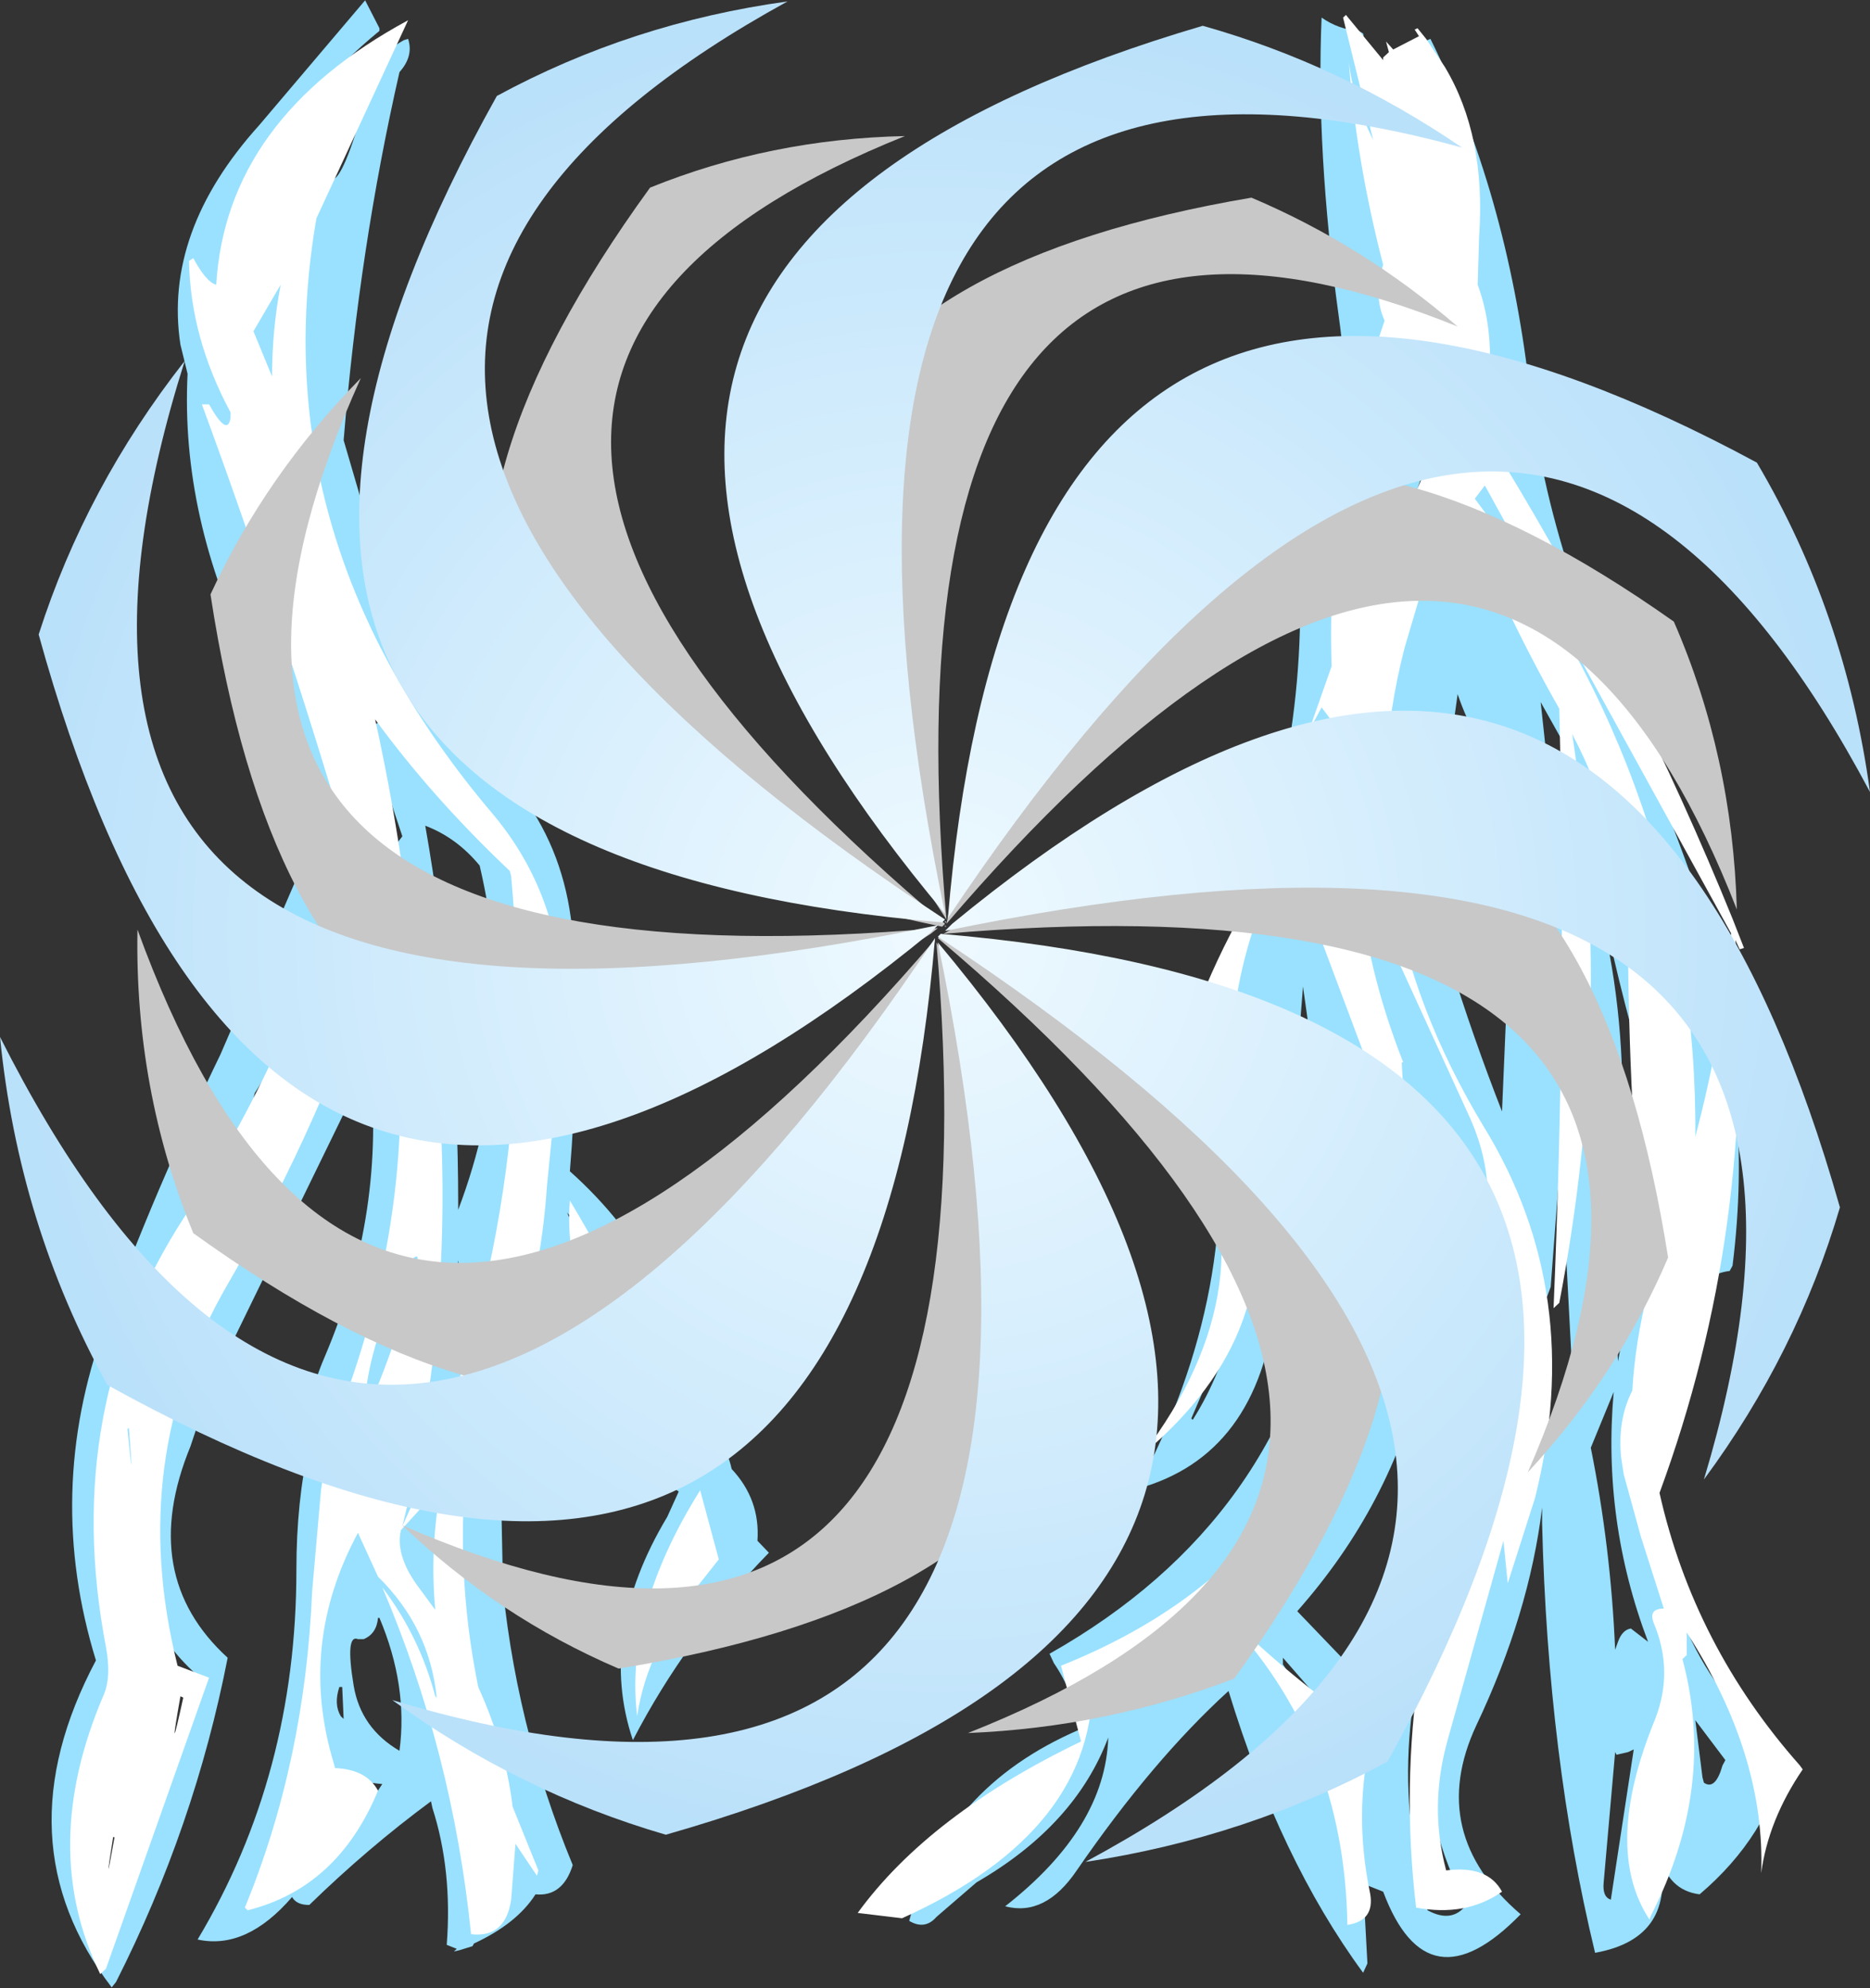
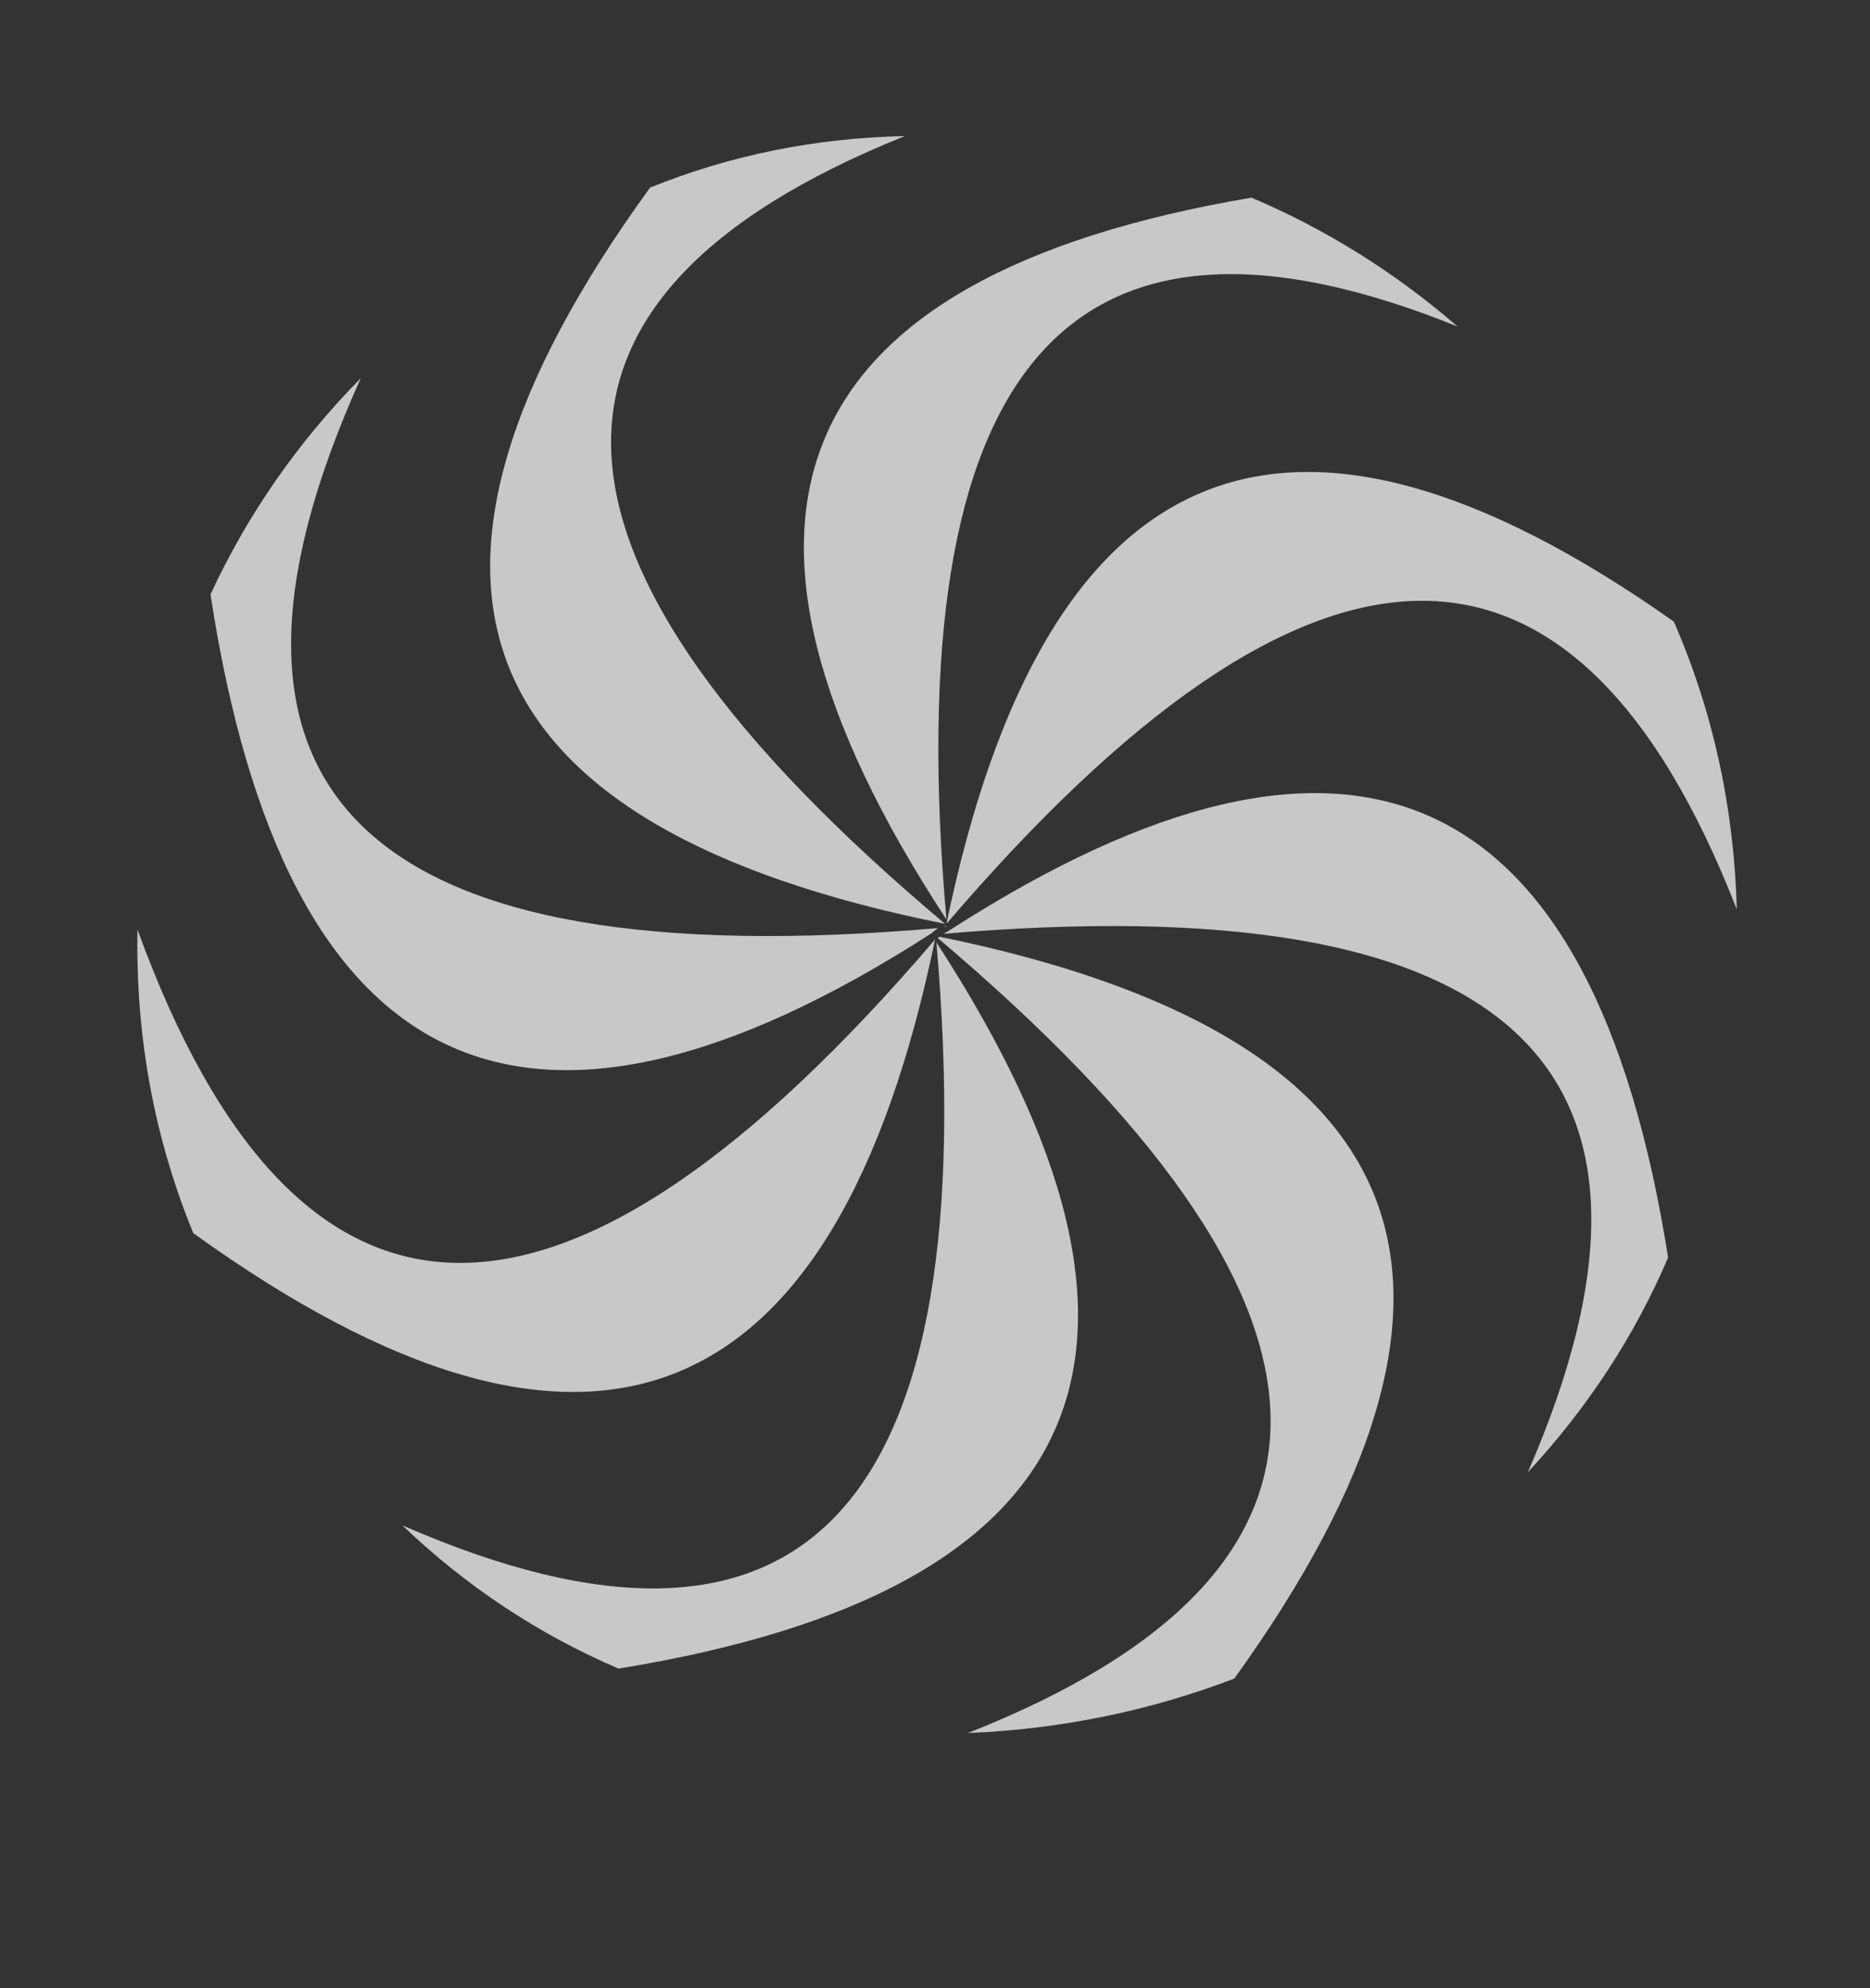
<svg xmlns="http://www.w3.org/2000/svg" xmlns:xlink="http://www.w3.org/1999/xlink" height="69.4px" width="65.3px">
  <rect width="100%" height="100%" fill="#333333" stroke="none" />
  <g transform="matrix(1.0, 0.0, 0.0, 1.0, 0.0, 0.05)">
    <use data-characterId="1966" height="69.4" transform="matrix(1.0, 0.0, 0.0, 1.0, 1.8, -0.05)" width="61.15" xlink:href="#sprite0" />
    <use data-characterId="1975" height="64.95" transform="matrix(1.0, 0.0, 0.0, 1.0, 0.0, 0.0)" width="65.3" xlink:href="#sprite2" />
  </g>
  <defs>
    <g id="sprite0" transform="matrix(1.0, 0.0, 0.0, 1.0, -2.8, 0.25)">
      <use data-characterId="1965" height="74.75" transform="matrix(1.0, 0.0, 0.0, 0.928, 2.8, -0.239)" width="61.15" xlink:href="#sprite1" />
    </g>
    <g id="sprite1" transform="matrix(1.0, 0.0, 0.0, 1.0, -2.8, 1.55)">
      <use data-characterId="1964" height="74.75" transform="matrix(1.0, 0.0, 0.0, 1.0, 2.8, -1.55)" width="61.15" xlink:href="#shape0" />
    </g>
    <g id="shape0" transform="matrix(1.0, 0.0, 0.0, 1.0, -2.8, 1.55)">
-       <path d="M15.25 -0.1 Q15.45 0.55 14.95 1.15 13.55 7.75 13.0 15.0 L13.95 18.5 13.7 18.45 Q15.9 24.15 19.45 28.7 20.8 30.85 21.0 33.65 L21.0 35.0 Q21.2 38.65 20.9 42.5 24.75 46.2 25.45 51.8 26.3 52.5 26.55 53.7 27.55 54.85 27.45 56.4 L27.85 56.85 Q24.95 60.05 23.1 63.9 21.85 59.9 24.3 55.5 L24.7 54.55 Q23.75 53.8 23.15 52.65 L23.25 52.45 Q21.5 51.25 20.6 48.75 20.35 48.15 20.25 47.55 L19.45 51.7 19.4 51.9 18.7 52.2 18.5 54.7 18.55 57.4 18.5 57.5 Q18.95 63.25 21.0 68.6 20.65 69.8 19.7 69.7 19.05 70.8 17.55 71.55 L17.5 71.65 17.05 71.8 16.85 71.85 16.95 71.75 16.6 71.6 Q16.8 68.8 16.1 66.45 L16.05 66.2 Q13.85 67.95 11.8 70.1 11.35 70.1 11.2 69.8 9.6 71.8 7.9 71.4 11.35 65.2 11.35 57.5 11.35 54.9 11.8 52.8 11.55 51.45 12.35 49.45 14.5 44.0 13.9 38.35 L8.9 49.4 8.75 49.3 7.65 52.85 Q5.8 57.7 8.95 60.8 7.8 67.15 5.05 73.0 L4.9 73.2 Q1.0 67.7 4.35 60.9 2.55 54.6 4.65 48.35 6.45 43.1 8.7 38.1 L11.65 30.75 Q11.3 30.35 11.2 29.05 10.95 25.85 9.8 23.35 7.3 17.9 7.55 12.5 L7.3 11.4 Q6.7 7.15 10.05 3.15 L13.75 -1.55 14.25 -0.5 14.25 -0.4 Q9.1 4.15 9.5 10.2 L9.6 11.2 10.0 7.85 Q10.05 7.35 10.5 7.2 L11.05 9.8 11.1 7.75 Q11.25 5.6 12.5 5.15 12.85 5.5 13.55 3.0 L14.05 1.7 Q13.95 0.65 15.1 -0.05 L15.25 -0.1 M48.45 -0.4 L48.6 -0.3 48.85 1.25 Q49.7 0.45 50.95 -0.1 53.6 5.65 54.4 12.95 54.75 16.4 55.85 20.05 L56.95 23.35 Q59.5 29.1 61.25 35.3 L61.2 35.45 60.45 34.1 Q62.25 39.6 61.5 46.05 L61.4 46.25 Q59.45 46.5 58.95 50.9 58.75 52.8 58.85 54.65 59.05 60.75 63.35 64.55 62.75 67.5 60.35 69.7 59.25 69.55 58.95 68.2 59.55 71.35 56.7 71.9 55.05 64.55 54.85 55.75 L54.85 55.15 Q54.4 59.15 52.55 63.35 50.8 67.4 54.1 70.45 50.85 74.05 49.3 69.6 L48.6 69.3 48.75 72.3 48.6 72.65 Q45.7 68.4 43.9 62.05 41.25 64.65 38.6 68.8 37.5 70.55 36.1 70.15 39.6 67.2 39.7 63.8 38.55 67.1 35.1 69.25 L33.7 70.55 Q33.3 71.05 32.75 70.7 33.95 65.7 38.7 63.5 38.5 62.1 37.8 61.0 L37.65 60.65 Q45.95 55.6 47.35 45.95 47.65 44.05 47.35 42.05 L46.5 35.55 46.25 39.0 45.55 47.45 Q44.95 53.2 40.7 54.45 44.45 46.9 43.35 39.25 L44.15 40.6 Q44.75 39.05 44.4 36.75 44.35 36.25 44.15 36.35 L43.3 38.95 43.3 39.0 43.05 37.5 Q42.85 36.6 43.3 35.5 46.5 28.45 46.4 20.75 48.6 16.85 47.75 10.35 46.95 4.1 47.15 -0.9 47.75 -0.45 48.45 -0.4 M51.95 8.4 L51.9 7.7 Q51.55 4.65 50.15 2.5 49.8 1.95 49.0 1.65 L48.9 1.6 Q49.45 6.5 49.45 11.45 49.5 11.3 49.7 11.25 52.4 15.15 48.85 19.7 48.3 23.95 47.2 28.2 L47.05 29.05 46.75 32.2 47.3 33.45 46.95 30.95 47.6 31.8 47.65 31.6 Q47.75 31.2 48.0 31.15 48.95 32.0 49.45 33.15 50.1 31.0 49.05 30.2 L48.45 30.0 Q48.45 28.7 47.8 28.6 L47.3 28.4 Q48.35 22.25 51.4 17.45 L51.4 17.55 51.7 15.65 51.8 15.4 Q51.0 12.95 50.65 10.15 L51.95 8.4 M51.6 18.35 L51.75 19.35 51.9 19.0 51.65 18.55 51.6 18.35 M53.0 15.8 L53.05 15.9 53.05 15.7 53.0 15.8 M55.05 27.35 Q58.3 34.35 57.5 43.3 57.25 45.8 57.45 48.65 L57.5 49.65 58.05 46.5 59.1 41.2 Q57.1 34.65 56.1 27.35 L54.8 24.85 55.05 27.35 M53.7 27.9 Q52.5 26.45 51.9 24.55 L51.35 28.85 Q50.85 31.7 51.6 34.55 52.45 37.5 53.45 40.25 L53.95 27.6 53.9 27.75 53.7 27.9 M58.85 30.95 L59.05 31.95 59.2 31.65 58.85 30.95 M59.45 36.95 L59.3 38.25 59.15 38.4 59.25 39.45 59.55 36.55 59.45 36.95 M49.15 47.7 L50.0 45.35 Q54.9 49.55 51.7 57.45 49.15 63.8 50.85 70.3 51.7 70.8 52.2 70.1 49.35 64.25 52.25 57.3 54.35 52.45 53.9 47.15 L52.8 45.75 52.8 46.85 Q50.6 43.75 49.2 40.25 49.8 44.1 49.15 47.7 M54.75 48.0 L54.55 47.85 Q55.05 50.3 55.0 52.9 55.25 51.2 55.85 49.75 L55.9 50.0 55.5 41.85 55.15 46.85 54.75 48.0 M11.15 11.6 L11.05 12.6 Q9.85 13.55 9.45 14.75 L9.35 14.95 9.05 15.05 14.65 33.55 14.65 33.6 Q13.5 33.05 13.45 31.45 L13.05 31.3 Q12.3 35.6 9.9 39.55 L9.85 39.75 Q10.35 38.85 11.2 39.0 4.2 48.6 6.15 60.55 6.35 61.45 5.75 62.05 L5.55 61.9 Q3.85 65.9 4.4 70.0 L4.5 70.5 8.05 61.85 8.1 61.65 Q5.15 59.05 5.9 54.55 6.2 52.75 7.0 51.2 L7.75 49.85 7.45 49.6 Q11.15 41.45 13.9 33.4 14.65 33.4 14.6 34.2 L14.6 34.3 15.0 34.3 15.1 34.3 14.65 32.95 Q14.05 31.2 15.05 29.9 L14.0 26.5 Q13.75 25.85 14.25 25.6 18.65 28.9 20.25 33.5 19.45 30.15 16.7 27.5 L16.85 27.35 12.1 21.2 Q12.7 20.75 13.35 21.45 11.4 18.45 11.1 15.2 L11.1 15.15 Q11.8 15.3 12.25 16.0 L11.35 13.2 11.35 13.1 11.45 12.8 11.15 11.1 11.15 11.6 M19.1 35.5 Q19.3 34.6 18.75 33.85 L18.75 33.9 19.1 35.5 M20.0 35.95 L19.85 35.75 19.85 36.3 20.0 35.95 M15.85 29.5 Q17.0 36.55 17.0 43.75 L17.0 43.95 Q19.2 37.7 17.75 31.0 16.95 29.95 15.85 29.5 M15.85 41.7 L15.1 44.7 15.6 45.3 15.85 43.45 16.0 41.4 Q16.05 38.15 15.25 34.9 15.1 38.25 15.75 41.3 L15.85 41.7 M19.8 37.6 Q19.3 46.05 16.4 53.85 L16.25 54.2 Q16.85 55.3 16.95 56.6 L17.25 55.05 16.75 53.7 17.5 52.35 Q17.75 51.45 18.5 50.45 19.0 49.8 18.8 49.1 18.15 48.0 19.0 45.55 L19.9 41.6 Q20.15 39.3 20.55 37.15 L20.0 38.3 19.8 37.6 M14.65 46.25 L14.05 48.05 13.95 48.3 14.05 48.95 14.65 46.25 M17.5 48.65 L17.35 49.05 17.35 49.15 17.5 48.65 M17.25 47.4 L17.0 45.85 16.95 46.9 17.05 47.25 17.25 47.4 M40.25 61.8 Q42.5 60.85 44.5 59.2 L44.0 58.5 44.85 56.95 41.95 60.25 Q41.2 60.95 40.25 61.25 L40.25 61.8 M24.35 51.9 Q23.45 47.4 20.8 44.05 L24.15 51.85 24.35 51.9 M24.3 58.95 L24.1 58.9 24.05 59.3 24.3 58.95 M25.5 55.0 Q24.45 56.85 24.1 58.85 25.85 57.2 25.5 55.0 M16.75 51.2 Q16.35 51.85 16.25 52.6 L16.25 52.7 Q16.75 52.1 16.8 51.2 L16.75 51.2 M14.55 51.6 L13.6 51.4 13.05 52.5 13.0 52.65 Q13.35 53.7 12.4 55.0 L12.3 57.55 Q12.55 56.25 13.65 55.75 L14.25 56.95 Q14.3 56.4 14.5 55.9 L14.35 55.55 Q14.6 55.3 14.85 55.2 L14.9 55.15 14.75 55.15 15.5 50.5 15.8 49.05 15.35 50.0 14.95 50.45 14.65 51.4 14.55 51.6 M14.2 59.3 Q14.15 59.9 13.7 60.1 L13.5 60.1 Q13.05 59.9 13.35 61.85 13.6 63.45 14.95 64.3 15.25 61.85 14.25 59.3 L14.2 59.3 M14.7 57.45 L15.5 58.05 15.05 57.15 14.7 57.45 M15.9 58.85 Q17.55 64.5 17.6 70.6 L17.6 70.9 Q18.85 69.05 19.05 66.8 18.1 65.85 17.5 63.15 17.15 61.65 17.3 60.35 16.9 59.1 16.9 57.9 L16.5 59.6 16.4 59.7 15.9 58.85 M5.15 59.35 L5.15 57.6 5.1 57.6 5.15 59.35 M11.85 62.45 Q12.35 61.55 11.85 60.75 L11.85 62.35 11.85 62.45 M12.95 61.9 L12.85 61.9 Q12.65 62.55 12.9 63.0 L13.0 63.1 12.95 61.9 M12.1 64.4 L10.25 69.55 10.2 69.65 Q12.75 68.25 14.35 65.55 13.0 65.45 12.1 64.4 M61.25 64.65 L60.2 63.15 60.45 65.3 60.5 65.5 Q60.9 65.8 61.15 64.85 L61.25 64.65 M56.55 52.9 Q57.25 56.65 57.4 60.5 L57.5 60.2 Q57.65 59.75 57.95 59.7 L58.55 60.2 Q56.95 55.65 57.35 50.8 L56.55 52.9 M50.75 49.75 Q49.7 54.8 46.5 58.8 L46.3 59.05 48.75 61.8 50.9 51.15 Q51.1 50.2 50.75 49.75 M42.65 51.85 Q43.65 50.15 44.15 47.9 L42.6 51.8 42.65 51.85 M45.8 61.05 Q47.2 63.25 47.95 65.9 L48.3 64.35 48.35 63.95 45.8 60.8 45.8 61.0 45.8 61.05 M57.4 64.35 L57.0 69.25 Q56.95 69.8 57.25 69.9 L58.05 64.25 57.85 64.35 57.45 64.45 57.4 64.35" fill="#99e1ff" fill-rule="evenodd" stroke="none" />
-       <path d="M50.4 -0.45 L50.5 -0.5 50.8 -0.1 51.45 0.95 Q52.9 3.55 52.65 7.35 L52.6 9.15 Q53.15 10.75 53.0 12.75 L53.7 15.55 53.5 15.85 Q58.15 24.1 61.5 33.0 L61.9 34.1 61.75 34.15 61.6 33.8 Q62.35 44.65 58.95 54.6 60.15 60.35 63.85 64.85 L63.95 65.0 Q62.75 66.9 62.5 68.9 62.65 64.45 59.9 59.85 L59.9 60.7 59.75 60.85 Q60.95 65.65 58.65 70.5 L58.6 70.65 Q56.95 67.95 58.8 63.1 59.45 61.3 58.75 59.5 58.55 58.95 59.1 58.95 L58.3 56.25 57.7 53.9 57.6 53.2 57.6 53.15 Q57.5 51.8 58.0 50.75 58.1 48.9 58.55 47.0 57.9 41.1 57.85 34.15 57.75 29.85 55.9 26.05 57.4 36.5 55.45 47.45 L55.25 47.65 Q55.7 36.25 55.45 25.1 53.45 21.3 52.2 17.7 51.4 18.95 50.75 20.25 L50.05 22.8 Q47.85 31.95 52.8 40.8 56.4 47.1 54.6 54.8 L53.65 58.0 53.5 56.4 51.55 63.9 Q50.9 66.4 51.5 68.8 52.95 68.6 53.45 69.6 52.2 70.55 50.45 70.2 49.45 61.15 52.95 52.1 53.35 51.05 52.85 49.75 L51.05 44.9 44.6 58.0 43.75 59.1 Q46.0 61.5 48.8 63.6 L48.9 63.75 Q48.25 66.6 48.85 69.7 49.0 70.7 48.05 70.85 47.95 63.9 43.7 59.15 L42.25 60.05 39.15 61.5 Q39.3 67.3 32.5 70.6 L30.95 70.4 Q33.45 66.7 38.75 63.95 L38.05 61.1 Q47.35 57.1 48.8 46.75 49.3 43.15 49.0 39.15 L46.25 31.25 46.0 30.25 Q43.0 36.45 44.5 42.35 46.1 48.45 40.9 53.15 45.45 46.7 42.5 40.5 41.85 39.15 42.4 37.55 43.7 33.45 46.0 30.0 45.9 29.1 46.1 28.2 L46.45 26.85 Q46.35 27.55 46.6 28.25 L47.0 26.85 47.05 26.45 Q47.15 25.95 47.6 25.9 L47.5 25.55 47.15 25.05 46.7 25.95 47.5 23.5 Q47.3 16.95 49.35 10.5 48.95 9.55 49.3 8.4 48.35 4.45 48.1 0.75 48.25 2.2 48.95 3.7 L47.9 -0.9 48.0 -1.0 49.3 0.7 49.3 0.6 49.5 0.4 49.4 0.0 49.65 0.3 50.55 -0.2 50.4 -0.45 M49.9 11.5 Q49.5 15.3 49.4 19.0 L50.3 17.2 Q51.15 15.65 50.9 14.0 L50.35 12.3 49.9 11.5 M52.5 17.2 Q60.3 28.25 60.2 41.2 61.15 37.35 61.45 33.55 L52.85 16.7 52.5 17.2 M48.55 31.85 L48.45 31.45 Q48.7 34.85 50.0 38.4 L49.95 38.4 Q50.05 42.2 52.45 45.25 L52.5 45.3 51.75 42.35 52.95 45.1 52.95 43.45 Q52.95 41.9 52.25 40.3 L48.6 31.7 48.55 31.85 M7.75 8.15 Q8.2 9.05 8.55 9.15 8.9 2.9 15.25 -0.8 L12.05 6.65 Q10.1 18.75 18.2 29.05 21.25 32.95 20.5 38.7 L20.1 43.05 Q19.75 48.7 17.35 52.9 16.85 57.4 17.7 61.9 18.65 64.15 18.9 66.4 L19.8 68.8 19.75 69.0 19.0 67.8 18.85 69.9 Q18.65 71.35 17.45 71.2 16.8 64.35 14.35 58.15 15.65 60.0 16.2 62.25 L16.25 62.3 Q16.0 59.65 14.2 57.75 L13.5 56.1 Q11.4 60.3 12.65 64.75 L12.7 64.95 Q13.8 65.0 14.2 65.8 12.8 69.45 9.65 70.3 L9.55 70.2 Q11.65 64.7 11.9 58.3 L12.2 54.6 Q12.25 54.0 12.45 53.5 12.4 52.85 12.65 52.15 15.55 44.35 14.85 36.6 L14.2 34.0 Q12.35 40.45 8.95 46.75 5.4 53.35 7.2 61.1 L8.3 61.55 4.7 72.5 4.5 72.7 Q2.35 67.95 4.6 62.25 4.9 61.55 4.7 60.4 3.1 51.4 7.45 44.2 11.55 37.4 13.15 30.25 10.85 21.85 8.05 13.65 L8.3 13.65 Q8.95 14.9 9.05 14.15 L9.05 13.95 Q7.65 11.15 7.6 8.25 L7.75 8.15 M9.85 10.9 L10.5 12.6 Q10.5 10.85 10.8 9.15 L9.85 10.9 M15.45 45.75 Q13.85 48.7 13.7 51.6 L13.7 51.8 Q14.9 48.95 15.55 45.95 15.65 45.6 15.45 45.75 M18.8 31.2 Q16.1 28.45 14.1 25.5 15.05 30.15 15.5 35.0 15.85 34.4 16.2 37.95 17.05 47.2 15.05 55.85 19.95 44.4 18.85 31.4 L18.8 31.2 M25.55 57.85 Q23.6 60.4 23.25 63.0 22.8 59.05 25.45 54.5 L26.1 57.1 25.55 57.85 M16.2 59.0 Q16.0 56.7 16.4 54.35 L15.0 56.0 Q14.8 56.9 15.55 58.05 L16.2 59.0 M5.5 52.15 L5.45 52.2 Q5.7 54.9 5.5 52.15 M5.0 67.55 L4.95 67.55 Q4.6 69.95 5.0 67.55 M7.4 62.3 L7.3 62.25 Q6.85 65.0 7.4 62.3 M25.05 53.15 Q20.55 48.4 20.9 43.6 23.55 48.35 25.05 53.15" fill="#ffffff" fill-rule="evenodd" stroke="none" />
-     </g>
+       </g>
    <g id="sprite2" transform="matrix(1.0, 0.0, 0.0, 1.0, 0.0, -0.05)">
      <use data-characterId="1974" height="64.95" transform="matrix(1.0, 0.0, 0.0, 1.0, 0.0, 0.05)" width="65.3" xlink:href="#sprite3" />
    </g>
    <g id="sprite3" transform="matrix(1.0, 0.0, 0.0, 1.0, 0.0, 0.0)">
      <use data-characterId="1973" height="64.95" transform="matrix(1.0, 0.0, 0.0, 1.0, 0.0, 0.0)" width="65.3" xlink:href="#shape1" />
    </g>
    <g id="shape1" transform="matrix(1.0, 0.0, 0.0, 1.0, 0.0, 0.0)">
-       <path d="M60.65 31.7 Q52.15 9.9 33.05 32.2 38.2 7.35 58.45 21.65 60.5 26.35 60.65 31.7 M50.9 11.35 Q30.5 3.1 33.05 32.05 19.25 11.0 43.7 6.85 47.6 8.5 50.9 11.35 M22.7 6.5 Q26.9 4.8 31.6 4.7 10.4 13.2 33.0 32.2 L32.9 32.3 Q7.7 27.15 22.7 6.5 M12.6 13.15 Q2.75 34.95 32.75 32.35 L32.5 32.55 Q11.25 46.2 7.35 20.7 9.3 16.5 12.6 13.15 M4.8 32.4 Q13.2 55.5 32.65 32.75 27.45 57.9 6.75 43.0 4.7 38.0 4.8 32.4 M33.05 32.3 L33.0 32.3 33.0 32.25 33.05 32.3 M32.75 32.7 L32.8 32.65 Q58.05 37.8 43.1 58.55 38.65 60.25 33.8 60.45 55.45 51.9 32.75 32.7 M32.95 32.55 L33.2 32.4 Q54.3 18.85 58.25 43.85 56.5 47.95 53.35 51.35 62.65 30.0 32.95 32.55 M14.05 53.2 Q35.25 62.45 32.7 32.85 46.55 54.15 21.6 58.2 17.4 56.4 14.05 53.2" fill="#c8c8c8" fill-rule="evenodd" stroke="none" />
-       <path d="M65.3 27.6 Q52.35 3.2 33.1 32.0 35.6 2.2 61.35 16.1 64.45 21.35 65.3 27.6 M51.05 5.1 Q26.05 -1.75 33.0 31.85 13.95 9.1 42.0 0.85 46.8 2.2 51.05 5.1 M6.45 12.55 Q-2.05 39.45 32.75 32.25 L32.5 32.5 Q9.45 51.45 1.35 22.1 3.0 16.95 6.45 12.55 M0.0 36.15 Q13.05 62.05 32.65 32.7 30.1 62.9 3.75 48.3 0.65 42.7 0.0 36.15 M32.75 32.65 L32.85 32.55 Q63.1 35.1 48.45 61.45 43.55 64.1 37.9 64.95 62.05 51.95 32.75 32.65 M33.0 32.05 L32.9 32.15 Q2.65 29.6 17.35 3.3 22.05 0.75 27.5 0.0 3.9 12.95 33.0 32.05 M33.0 32.45 L33.25 32.2 Q56.1 13.4 64.25 42.1 62.75 47.2 59.5 51.6 67.4 25.35 33.0 32.45 M33.0 32.15 L33.0 32.1 33.05 32.15 33.0 32.15 M13.7 59.3 Q39.85 67.15 32.75 32.85 51.95 55.8 23.25 64.0 18.1 62.5 13.7 59.3" fill="url(#gradient0)" fill-rule="evenodd" stroke="none" />
+       <path d="M60.65 31.7 Q52.15 9.9 33.05 32.2 38.2 7.35 58.45 21.65 60.5 26.35 60.65 31.7 M50.9 11.35 Q30.5 3.1 33.05 32.05 19.25 11.0 43.7 6.85 47.6 8.5 50.9 11.35 M22.7 6.5 Q26.9 4.8 31.6 4.7 10.4 13.2 33.0 32.2 Q7.7 27.15 22.7 6.5 M12.6 13.15 Q2.75 34.95 32.75 32.35 L32.5 32.55 Q11.25 46.2 7.35 20.7 9.3 16.5 12.6 13.15 M4.8 32.4 Q13.2 55.5 32.65 32.75 27.45 57.9 6.75 43.0 4.7 38.0 4.8 32.4 M33.05 32.3 L33.0 32.3 33.0 32.25 33.05 32.3 M32.75 32.7 L32.8 32.65 Q58.05 37.8 43.1 58.55 38.65 60.25 33.8 60.45 55.45 51.9 32.75 32.7 M32.95 32.55 L33.2 32.4 Q54.3 18.85 58.25 43.85 56.5 47.95 53.35 51.35 62.65 30.0 32.95 32.55 M14.05 53.2 Q35.25 62.45 32.7 32.85 46.55 54.15 21.6 58.2 17.4 56.4 14.05 53.2" fill="#c8c8c8" fill-rule="evenodd" stroke="none" />
    </g>
    <radialGradient cx="0" cy="0" gradientTransform="matrix(0.041, 0.0, 0.0, 0.041, 32.7, 32.45)" gradientUnits="userSpaceOnUse" id="gradient0" r="819.2" spreadMethod="pad">
      <stop offset="0.02" stop-color="#eef9ff" />
      <stop offset="1.0" stop-color="#b8e0fa" />
    </radialGradient>
  </defs>
</svg>